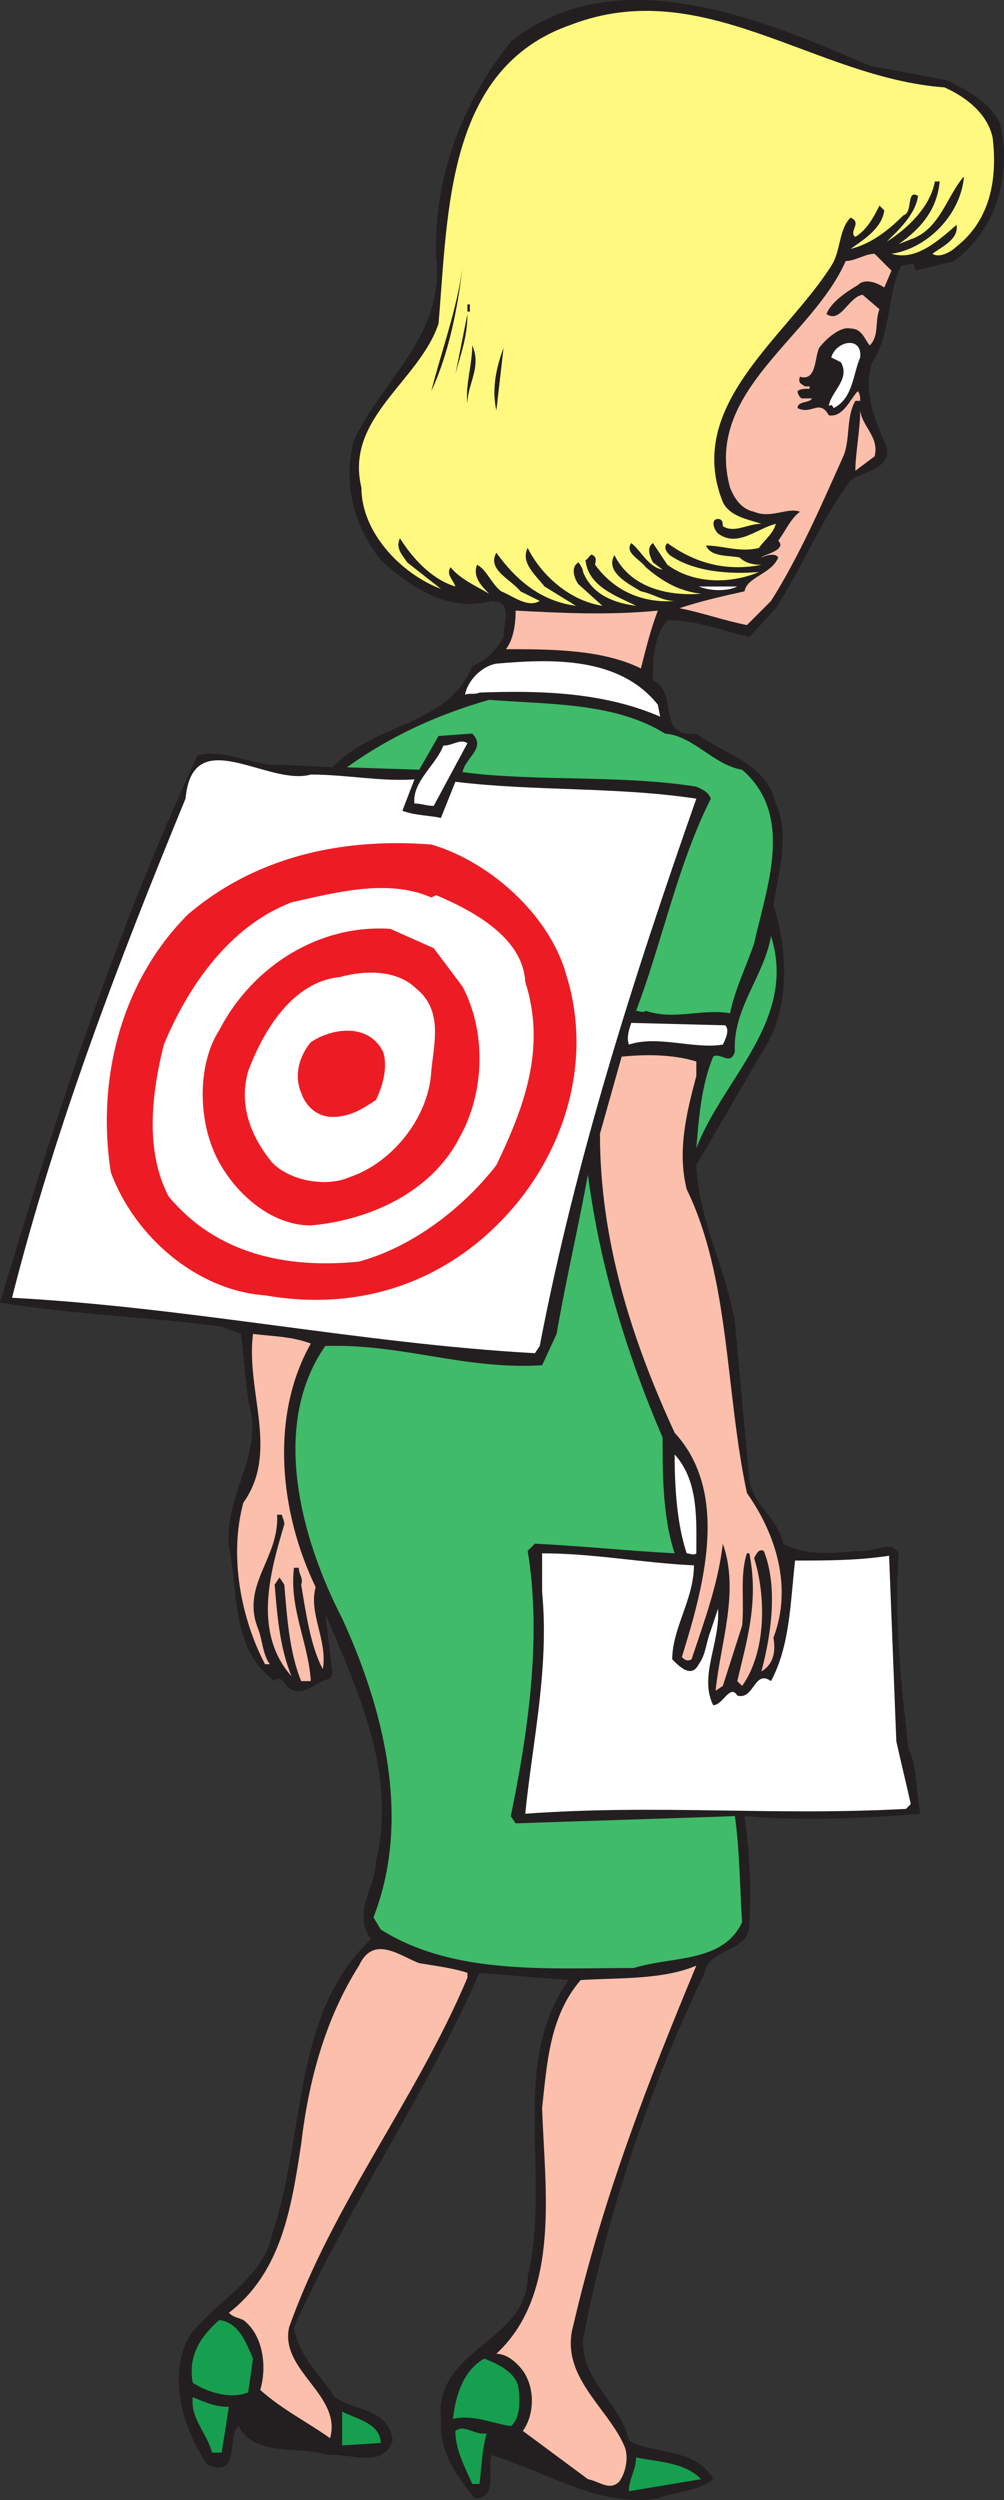
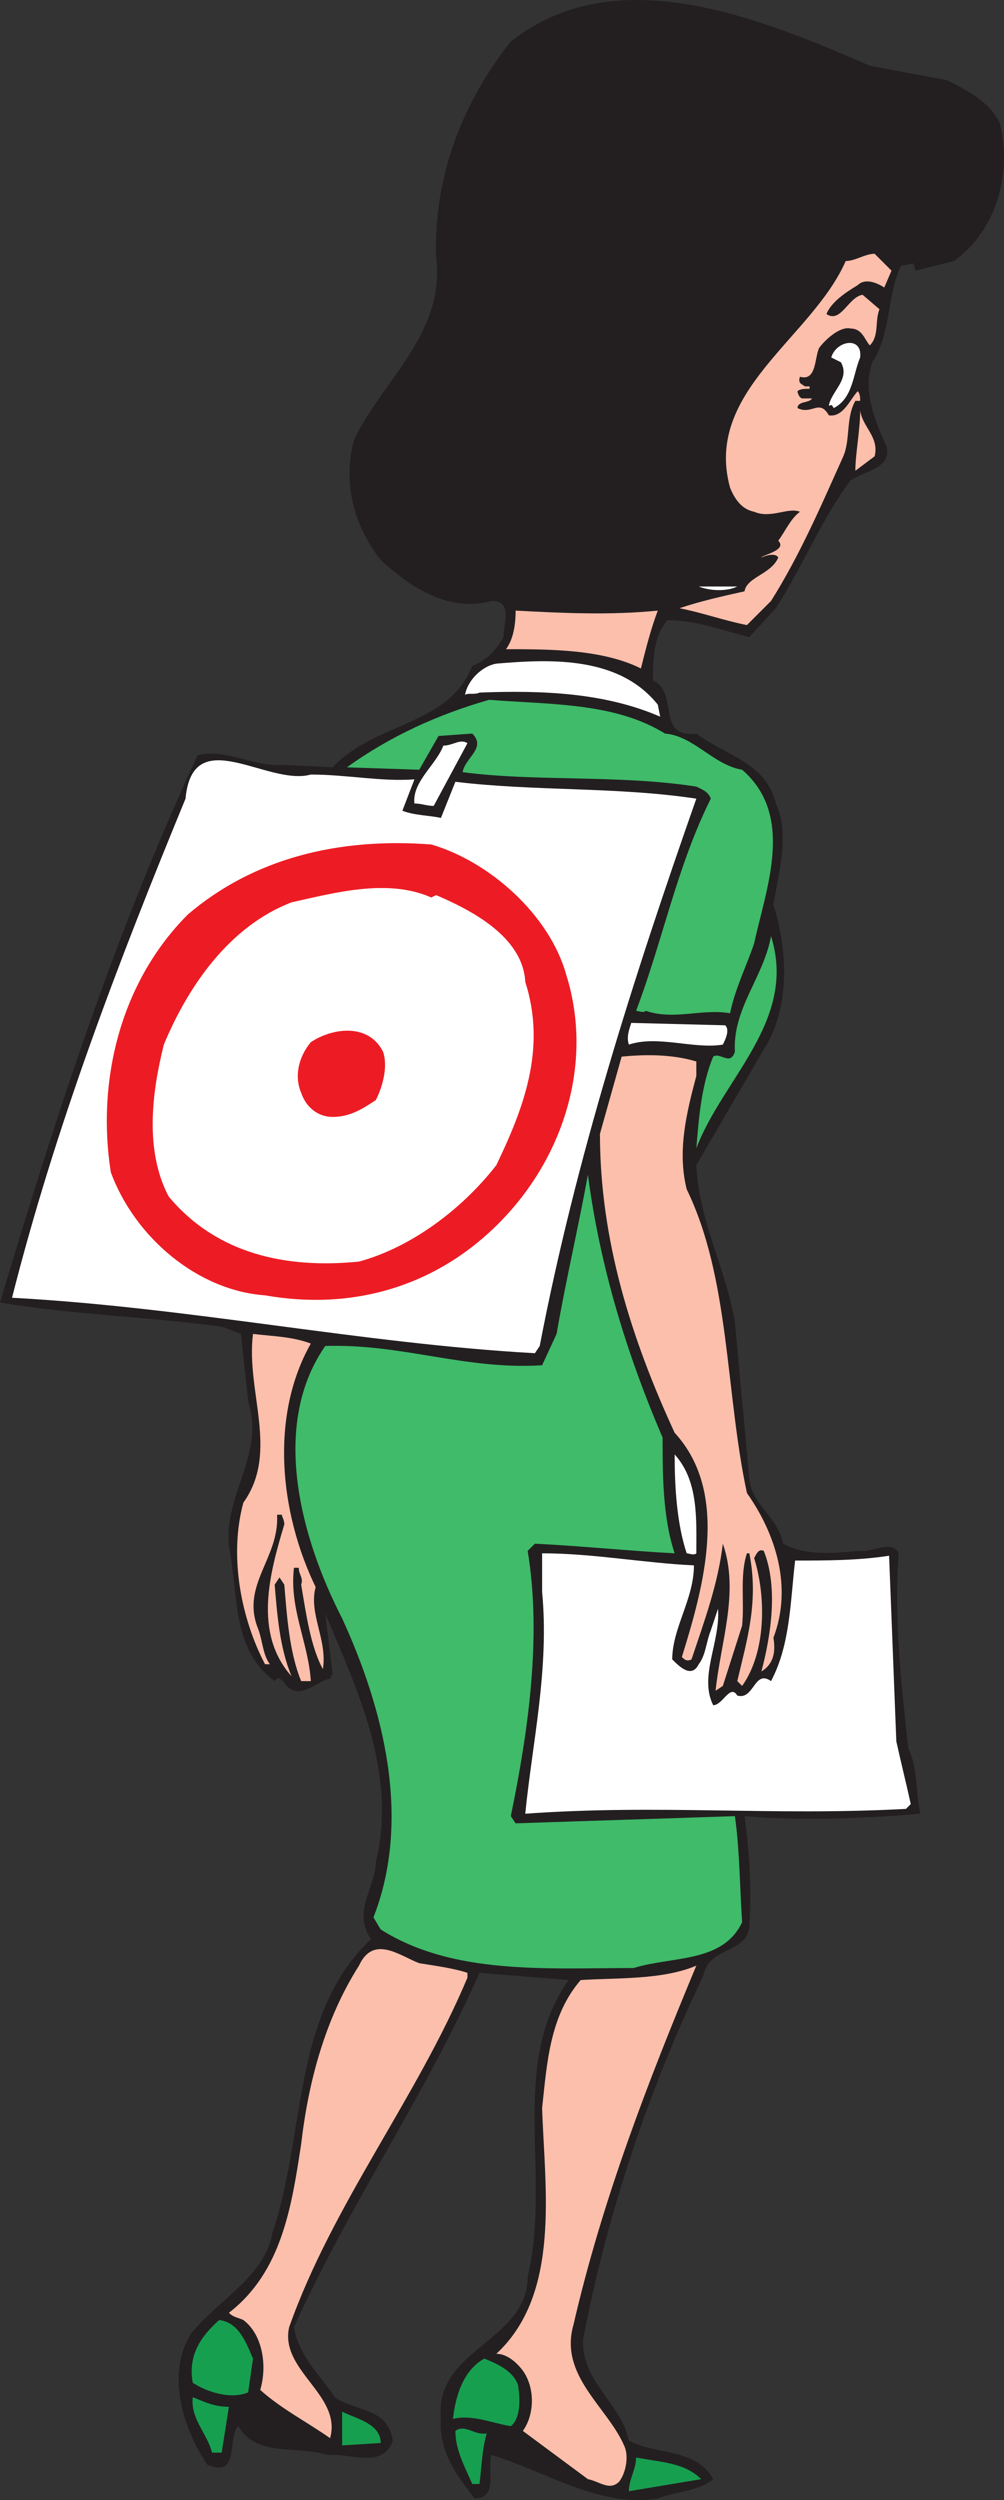
<svg xmlns="http://www.w3.org/2000/svg" width="312.52" height="777.692">
  <rect width="100%" height="100%" fill="#333333" stroke="none" />
  <path fill="#231f20" fill-rule="evenodd" d="M294.75 24.942c6 3 13.5 6.75 16.5 13.5 3.75 15-.75 33-14.25 42.75l-12 3-.75-2.25-3.75.75c-4.5 9-3 21-9 30-3 9 .75 18 4.5 26.25 1.5 6.75-6.75 7.5-11.25 10.5-9 12-15 27-23.25 39.75l-8.25 9c-9-2.25-16.5-5.25-25.5-5.25-4.5 5.25-4.5 12.75-4.5 18.75 8.25 3.75.75 18 13.5 16.5 9 6.75 21.75 9 24.75 21.75 4.5 9.75.75 21.75-.75 31.5 4.5 14.25 5.25 32.25-3 45l-21 36c.75 17.25 9 31.5 12 48.75l4.5 48.75c.75 8.25 9 12 10.5 20.25 6.75 3.75 15.75 3 23.25 2.25 4.5.75 10.5-3.75 12.75.75-1.5 20.25.75 40.5 3 60.75 3 6 2.25 13.5 3.75 20.25-17.25 1.5-37.5 2.25-54.75.75 1.5 11.25 2.25 21.75 1.5 33.75 0 9-12.75 6.75-14.25 15.75-17.25 36-30 74.25-37.5 113.25-.75 12.75 12 20.25 14.25 31.5 8.25 4.5 21 2.25 26.25 12-4.5 3.75-11.25 3.75-17.25 6-18 3-34.5-8.25-51.75-13.5-1.5 4.5 2.25 13.5-5.25 13.5-5.25-6.75-11.25-14.25-10.5-24.75-2.25-21.75 27-24 27-44.25 7.5-31.5-6-66 12.75-92.25l-27.75-2.25c-16.5 37.5-40.5 72-57.75 110.25 1.5 9 8.25 15 12.75 21.75 6 4.5 16.5 3 18 13.5-3 9-13.5 3.75-20.25 4.5-9-3-22.5.75-27.75-9-3.75 3 .75 16.5-9.75 12-7.5-11.25-12.75-27.75-5.25-40.5 8.25-10.5 23.25-18 25.5-31.5 10.5-30.75 6-68.25 30.75-91.5-6-8.25 1.5-16.5 1.5-24 6.75-27.75-6-54-15.75-77.25l2.25 18.75-.75 1.5c-4.5.75-9 6.75-13.5 2.25-.75-.75-2.25-3.75-3.75-1.5-13.5-9.75-11.25-27-14.25-42-1.5-16.5 11.25-28.5 6-45l-2.25-21-6-2.25c-21.75-3-46.5-3.75-69-7.5 17.25-57.75 36-115.5 61.5-170.25 9-2.25 17.25 3.75 27 3l15 .75c13.5-14.25 36-12.75 43.5-31.5 5.25-2.25 7.5-5.25 9.75-9 0-4.5 3-11.25-3.75-11.25-13.5 3.75-25.5-4.5-34.5-12.75-8.25-10.5-12-24-8.25-37.5 9-18.75 28.5-33 25.5-57-.75-24.75 8.25-48 23.25-66.75 33-26.25 78.75-6.75 111.75 7.5l24 4.5" />
-   <path fill="#fff97f" fill-rule="evenodd" d="M294 27.192c6.75 3 13.5 8.25 15 15.75 1.5 12.75-.75 25.5-11.25 33.75-1.5 1.5-5.25 3.75-7.5 2.25 3-2.25 8.25-4.5 7.5-9-6 5.25-12.75 11.25-20.25 9 10.5-1.5 21-11.25 22.5-23.25v-.75c-5.25 6-7.5 16.5-16.5 19.5l-3.75 1.5c7.5-5.25 12-11.25 12.75-19.5H291c-1.5 8.25-9 15-15 18.75 3-3 9-8.25 9.75-14.25-3.75-2.25-1.5 5.25-4.5 6-5.25 5.25-10.5 9-16.5 10.5 3-2.25 9.75-6 10.5-12l-1.5-1.5c-1.5 3-3.75 7.5-7.5 9.75-2.25-1.5 2.25-4.5-1.5-6-3.75 3.75-3 10.5-6 15-14.25 22.5-45.75 43.5-33.75 73.5 2.25 4.5 7.5 5.25 12 6.75-4.5 0-8.25 3-12 .75 0-.75 0-2.25-1.5-2.25-2.25 0-1.5 3 0 4.5 6 4.5 12-1.5 18-3-.75 3-3.75 5.25-5.25 7.5-6 1.5-11.25-.75-16.5-.75 1.5 3.75 7.5 3 10.5 3.75 1.5 1.5 3.75 2.25 6.75 2.25-11.25 2.25-21-.75-29.25-6.75-1.5 1.5 0 3 .75 3.75 7.5 5.25 18.75 6 27.75 5.25-9 3.75-20.25 3.75-28.5-2.25l-4.5-6.75c-2.25 1.5-.75 4.5 0 6l3 2.25c-4.5-.75-6.75-6-9.75-8.25-2.25 3 3 5.25 4.5 7.5 5.25 4.5 10.5 7.5 17.25 8.25-9.75.75-21.75-1.5-27-12-3 5.25 4.5 9 8.25 11.25 3.75.75 6.75 3 10.5 3-9.75.75-18.75-3-24.75-11.25 0-.75.75-2.25-.75-3-.75-.75-1.5 1.5-2.25 1.5.75 8.25 9.75 11.25 15.75 14.25-6-.75-13.5-3-16.5-10.5 0-.75-.75-2.25-1.5-3-2.25 1.5-1.5 4.5 0 6.75l7.5 6.75c-9.75-1.5-18.75-9-23.25-18-2.25 4.5 2.25 8.25 5.25 12l9.75 6c-11.25-1.5-18.75-8.25-24.75-16.5-3 5.25 4.5 8.25 7.5 12l6 3c-3.75 2.25-8.25-1.5-12-3-3-2.25-4.5-6.75-7.5-8.25-1.5 3.75 1.5 6.75 3.75 9-3.75-2.25-9-4.5-12-8.25-1.5 2.25.75 3.75 1.5 6-7.5-2.25-13.5-9-17.25-15-1.5 3 .75 5.25 2.25 7.5l10.5 8.25c-12-4.5-24.75-17.25-24.75-31.5-5.25-21.75 18-33 24-51 3-34.5 2.25-79.5 41.25-93C219-8.058 253.5 24.192 294 27.192" />
  <path fill="#fbbfac" fill-rule="evenodd" d="m277.5 84.192-2.25 5.25c-2.25-1.5-6-3-8.25-.75-3.75 2.25-8.25 5.25-9.75 9 4.5 3 6.75-5.25 11.25-6l5.25 4.5c-1.5 3.75 0 8.25-3 11.25-1.5-1.5-2.25-5.25-6-5.25-3-.75-7.5 3-9.75 6-1.5 3-.75 10.5-6 9-.75 2.25.75 2.25 1.5 3h1.5v.75c-1.5 0-3 0-3.75.75 0 .75.75 2.25 1.5 2.25h3c-.75 1.5-4.5.75-4.5 3 4.5 2.25 6.75-3 9.75 2.25 4.5.75 6.75-5.25 9-7.5.75.75.75 2.25.75 3h-1.5c-3 5.25-1.5 12-3.75 17.25-6.75 15-13.5 30.75-22.5 45l-7.5 7.5c-7.5-1.5-13.5-3.75-21-5.25 6.75-2.25 13.5-3.75 20.25-5.25.75-4.5 8.25-5.25 10.5-10.5-.75-1.5-3.75-.75-5.25 0 0-.75 8.25-2.25 5.25-5.25 2.25-3 3.75-6.75 6.75-9-3.75-1.5-9 2.25-14.25 0-3.75-.75-6-3.75-7.5-7.5-8.25-30 25.5-46.5 36-70.5 3 0 6-2.25 9-2.25l5.25 5.25" />
-   <path fill="#231f20" fill-rule="evenodd" d="M134.25 121.692c3-12 8.25-26.25 9.75-39-1.5 13.5-4.5 27.75-9.75 39m11.25-27h.75v2.25h-.75v-2.25m-3.75 21.75 3.75-18.75c0 7.5-2.25 12.75-3.75 18.75" />
+   <path fill="#231f20" fill-rule="evenodd" d="M134.25 121.692c3-12 8.25-26.25 9.75-39-1.5 13.5-4.5 27.75-9.75 39h.75v2.25h-.75v-2.25m-3.75 21.75 3.75-18.75c0 7.5-2.25 12.75-3.75 18.75" />
  <path fill="#fff" fill-rule="evenodd" d="M267.75 111.192c-2.25 5.25-2.25 12.75-8.25 15.75-.75-1.5-.75-.75-1.5-.75.75-4.5 6.75-8.25 3.75-13.5l-3-1.5c1.5-5.25 9.75-6.75 9 0" />
-   <path fill="#231f20" fill-rule="evenodd" d="M145.5 125.442c-.75-5.25 1.5-12 1.5-18 3 6.75-1.5 12-1.5 18m9 2.25c-1.5-6.75 0-13.5 2.25-19.5l-2.25 19.5" />
  <path fill="#fbbfac" fill-rule="evenodd" d="m272.25 141.942-6 4.5c0-5.25 1.5-12.75 1.5-18.75.75 5.25 6 8.25 4.5 14.25" />
  <path fill="#fff" fill-rule="evenodd" d="M229.5 182.442c-3 1.5-8.25 1.5-12 0h12" />
  <path fill="#fbbfac" fill-rule="evenodd" d="M204.75 189.942c-2.25 6-3.75 12-5.25 18-12-6-28.5-6-42-6 2.25-3 3-7.5 3-12 14.25.75 29.25 1.5 44.25 0" />
  <path fill="#fff" fill-rule="evenodd" d="M205.5 222.942c-17.25-7.5-36.75-8.25-56.25-7.5-1.5.75-3.75 0-4.5.75.75-4.5 5.25-9 9.75-9.75 17.25-1.5 38.25-2.25 50.25 12.75l.75 3.75" />
  <path fill="#3fbb6a" fill-rule="evenodd" d="M207 228.192c9 .75 15 9.75 24 11.25 16.5 14.25 7.5 36.75 3.75 54-2.25 6.75-6 14.25-7.5 21.75-9-1.5-17.25 2.25-26.25-.75-.75.75-2.25 0-3 0 8.25-21.75 12.75-45 23.25-66-.75-2.25-3-3-4.5-3.75-24-3.75-50.25-1.5-72.75-4.5.75-4.5 7.5-7.5 3-12l-10.5.75-6 10.5-22.5-.75c13.5-9.75 28.5-16.5 44.25-21 18.75 1.5 39 .75 54.75 10.5" />
  <path fill="#fff" fill-rule="evenodd" d="M135 250.692c-2.25 0-3.75-.75-6-.75-.75-6.75 6.75-12 9-18 3 0 5.25-2.25 7.5-.75l-10.5 19.5" />
  <path fill="#fff" fill-rule="evenodd" d="m129 242.442-3.75 9.75c3.75 1.5 9 1.5 12 2.25l4.5-11.25c24.75 3 50.25 1.5 75 5.25-19.5 55.5-37.5 111.75-48.75 170.25l-1.5 2.25c-54-3-107.25-14.25-162.75-17.25 13.5-53.25 33-104.25 54-155.25 2.25-24 25.5-3.75 39-7.5 11.25 0 21.75 2.25 32.25 1.5" />
  <path fill="#ed1c24" fill-rule="evenodd" d="M134.25 262.692c18 5.25 36.75 21.75 42 40.5 8.25 26.25 0 54.75-18.75 75s-45 30-75 24.75c-21-1.5-40.5-18-48-38.25-4.5-28.5 3-59.25 24-80.25 20.25-17.25 46.5-24 75.75-21.75" />
  <path fill="#fff" fill-rule="evenodd" d="M135.75 278.442c10.5 4.5 27 12.75 27.75 27 6.75 21-.75 39.75-9 57-10.5 13.5-26.25 25.5-42.75 30-22.5 2.25-44.25-2.25-59.25-20.25-7.5-14.25-5.25-32.25-1.5-47.25 7.5-18 20.25-36.75 39.75-44.25 13.5-3 30-7.5 43.5-1.5l1.5-.75" />
-   <path fill="#ed1c24" fill-rule="evenodd" d="M144 306.942c7.5 14.25 6.75 33-.75 46.5-9 18-29.25 26.25-46.5 27.75-12.75 0-24-10.5-29.25-21-6-12-6-29.25.75-39.75 10.5-20.25 31.5-33 53.25-31.5l13.5 6 9 12" />
  <path fill="#3fbb6a" fill-rule="evenodd" d="M216.75 357.192c.75-9 1.5-19.5 5.25-28.5 2.25-1.5 5.25 3 6.75-1.5-.75-13.5 9-23.25 11.25-36 8.25 26.25-15 44.25-23.25 66" />
  <path fill="#fff" fill-rule="evenodd" d="M129.75 307.692c8.25 6.75 5.25 17.25 4.5 25.5-.75 14.25-12 28.5-25.5 33-6.75 3-18 1.5-24-4.5-6.75-8.25-10.5-18-7.5-28.5 4.5-12 13.5-27.75 28.5-29.25 8.25-2.25 18-2.25 24 3.75m96 11.25c1.5 1.5 0 4.5-.75 6-9 1.5-20.25-3-29.25 0-.75-2.25 0-4.5.75-6.75l29.25.75" />
  <path fill="#ed1c24" fill-rule="evenodd" d="M119.25 327.192c1.5 4.5 0 10.5-2.25 15-4.5 3-8.25 5.25-13.5 5.25-4.5 0-8.25-3-9.75-7.5-2.25-5.25-.75-11.25 3-15.75 6.75-4.5 18-6 22.5 3" />
  <path fill="#fbbfac" fill-rule="evenodd" d="M216.75 334.692c-3 11.25-6 23.25-3 35.25 13.5 27.75 12 63 18.75 94.5 9 12.75 14.25 29.25 8.25 45 .75 4.5 0 8.25-3.75 10.5 3-11.25 5.25-26.25.75-37.5-1.5-.75-2.25.75-3 2.25 3.75 12 3.75 29.25-3.75 39.75l-1.5-1.5c3-12.75 6.75-24.75 3.75-39.75h-.75c-2.25 6.75-.75 15-1.5 22.5l-6 18.75-2.25 1.5c1.5-15 7.5-30.75 2.25-45.75-1.5 12.75-6 24.75-9.75 36-1.5.75-2.25 0-3-.75 6.75-21.75 15-51-2.25-69.75-13.5-29.25-23.25-60-23.25-93l6.75-24c7.5-.75 15.75-.75 23.25 1.5v4.5" />
  <path fill="#3fbb6a" fill-rule="evenodd" d="M206.25 447.192c0 11.25 0 24.75 3.75 36-14.25-.75-28.5-2.25-43.5-3l-2.25 2.25c4.5 27 0 57-5.25 82.5l1.5 2.25c21.75-.75 46.5-1.5 68.25-2.25 1.5 10.5 1.5 21.75 2.25 33-6 12.75-21.75 10.5-33.75 14.25-27 0-56.25 2.25-78.75-12l-2.25-3.75c12-30.75 3-65.25-9.75-93-12.75-24.75-22.5-60-5.25-84.75 24-.75 43.5 7.5 67.5 6l4.5-9.75c3-17.25 6.75-33 9.75-49.5 3.75 28.5 12 55.5 23.25 81.75" />
  <path fill="#fbbfac" fill-rule="evenodd" d="M96.75 417.942c-12.75 22.5-9.75 52.5 1.5 75.75-2.25 8.25 3.75 16.5 2.25 25.5-3.75-6.75-5.25-17.25-6.75-26.25.75-2.25-.75-3-.75-5.25h-1.5c-1.5 12.75 4.5 23.25 5.25 35.25h-3c-3.75-9-4.5-21-5.25-30l-1.5-2.25-1.5 2.25c.75 9 1.5 19.5 5.25 28.5-12-13.5-6.75-32.25-2.25-47.25 0-1.5-.75-2.25-.75-3h-1.5c.75 13.5-11.25 21.75-6 35.25 1.5 3.75 1.5 8.25 3.75 11.25h-1.5c-7.5-14.25-11.25-33.75-6.75-50.25 11.25-15.75.75-34.5 3-52.5 6 .75 12 .75 18 3" />
  <path fill="#fff" fill-rule="evenodd" d="M216.75 483.192c-.75.75-2.25 0-3 0-3-9-3.75-20.25-3.75-30.75 7.5 8.25 6.75 20.25 6.75 30.75" />
  <path fill="#fff" fill-rule="evenodd" d="M216 486.942c0 10.5-6.75 19.5-6.75 29.25 2.25 2.25 6 6 8.25 1.5 2.25-3 2.25-6.75 3.75-10.5l2.25-6.75c.75 10.5-6 21-1.5 30 3 0 5.25-6.75 7.5-3 5.25 1.5 5.25-8.25 10.5-4.5 6-11.25 6-24.75 7.5-37.5 9.75 0 19.5 0 29.25-1.5l2.25 57.75c1.5 6.75 3 12.75 4.5 19.5l-1.5 1.5c-42 2.25-76.5-1.5-118.5 1.5 2.25-22.5 7.5-45 5.25-69v-12c15.75 0 31.5 3 47.25 3.75" />
  <path fill="#fbbfac" fill-rule="evenodd" d="M145.5 613.692v1.5c-15.75 37.5-42 70.5-55.5 108.75-3 13.5 16.5 21 12.75 34.5-7.5-5.25-15-9-21.75-15 2.25-7.5.75-17.25-5.25-21.75-1.5-.75-3-.75-4.5-2.25 16.5-12.75 19.5-33 22.5-52.5 2.25-19.5 7.5-39 18-55.5 4.5-9.75 12.75-3 18.75-.75 4.5.75 10.5 1.5 15 3m71.25-2.25c-15 36-29.25 72.75-38.25 111.75-4.5 15.75 10.5 25.5 15.75 37.5 1.5 3 .75 8.25-1.5 11.25-3 3-6 0-9.75-.75l-20.25-15c3.75-5.25 3.75-13.5 0-18.75-2.25-3-5.25-5.25-8.25-5.25 20.25-18.75 15-51.75 14.25-76.5 1.5-13.5 2.25-28.5 12-39.75 11.25-.75 25.5 0 36-4.5" />
  <path fill="#179f50" fill-rule="evenodd" d="m78.75 733.692-1.5 10.5c-5.25 2.25-12.75 0-17.25-3-1.5-8.25 2.25-14.25 8.25-19.5 6 .75 8.25 6.75 10.5 12m82.5 8.25c.75 4.5.75 10.5-2.25 12.75-5.25-.75-12-3.75-18-2.25.75-6.75 3-15 9.75-18.75 3.75 1.5 9 3.75 10.5 8.25m-90 6.75L69 762.942h-3c-1.5-6-6.75-10.5-6-17.25 3.75 1.5 6.75 3 11.25 3m47.25 11.25-12 .75v-10.5c4.5 2.25 12 3.75 12 9.75m33-3c-1.5 5.25-1.5 9.75-2.25 15.75H147c-2.25-5.25-5.25-10.5-5.25-16.5 3-2.25 6 1.5 9.75.75m66.75 14.25-22.5 3.75c0-3.75 2.25-6.75 2.25-10.5 7.5 1.5 15 1.5 20.25 6.75" />
</svg>